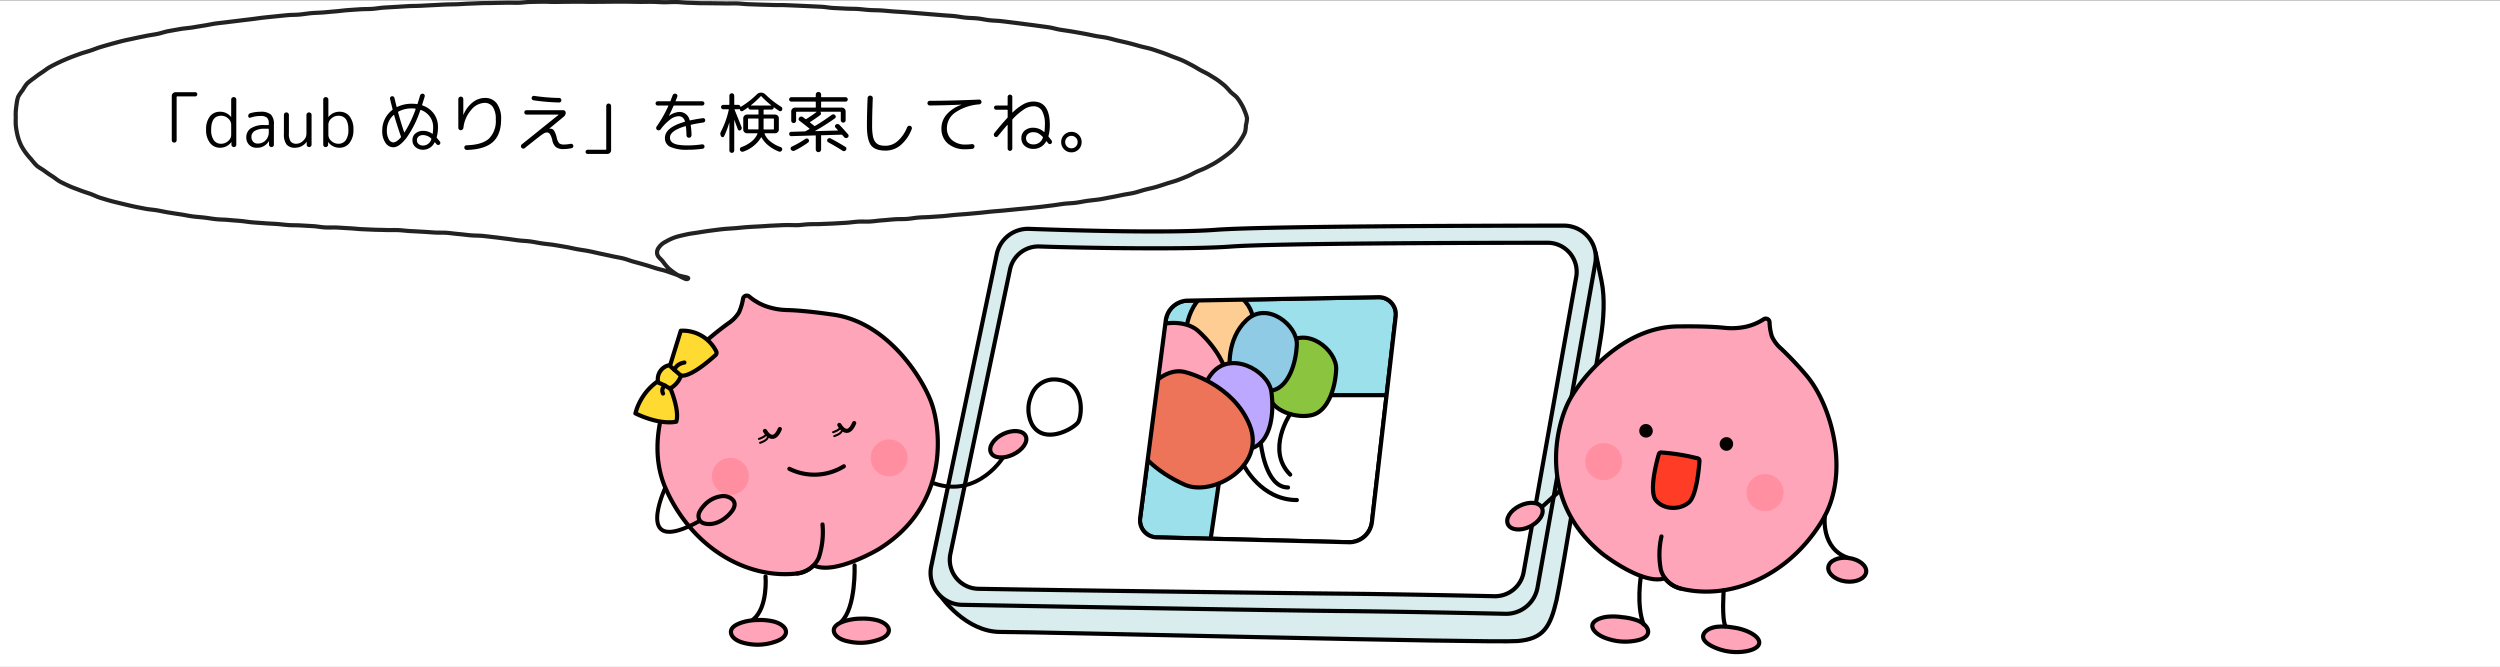
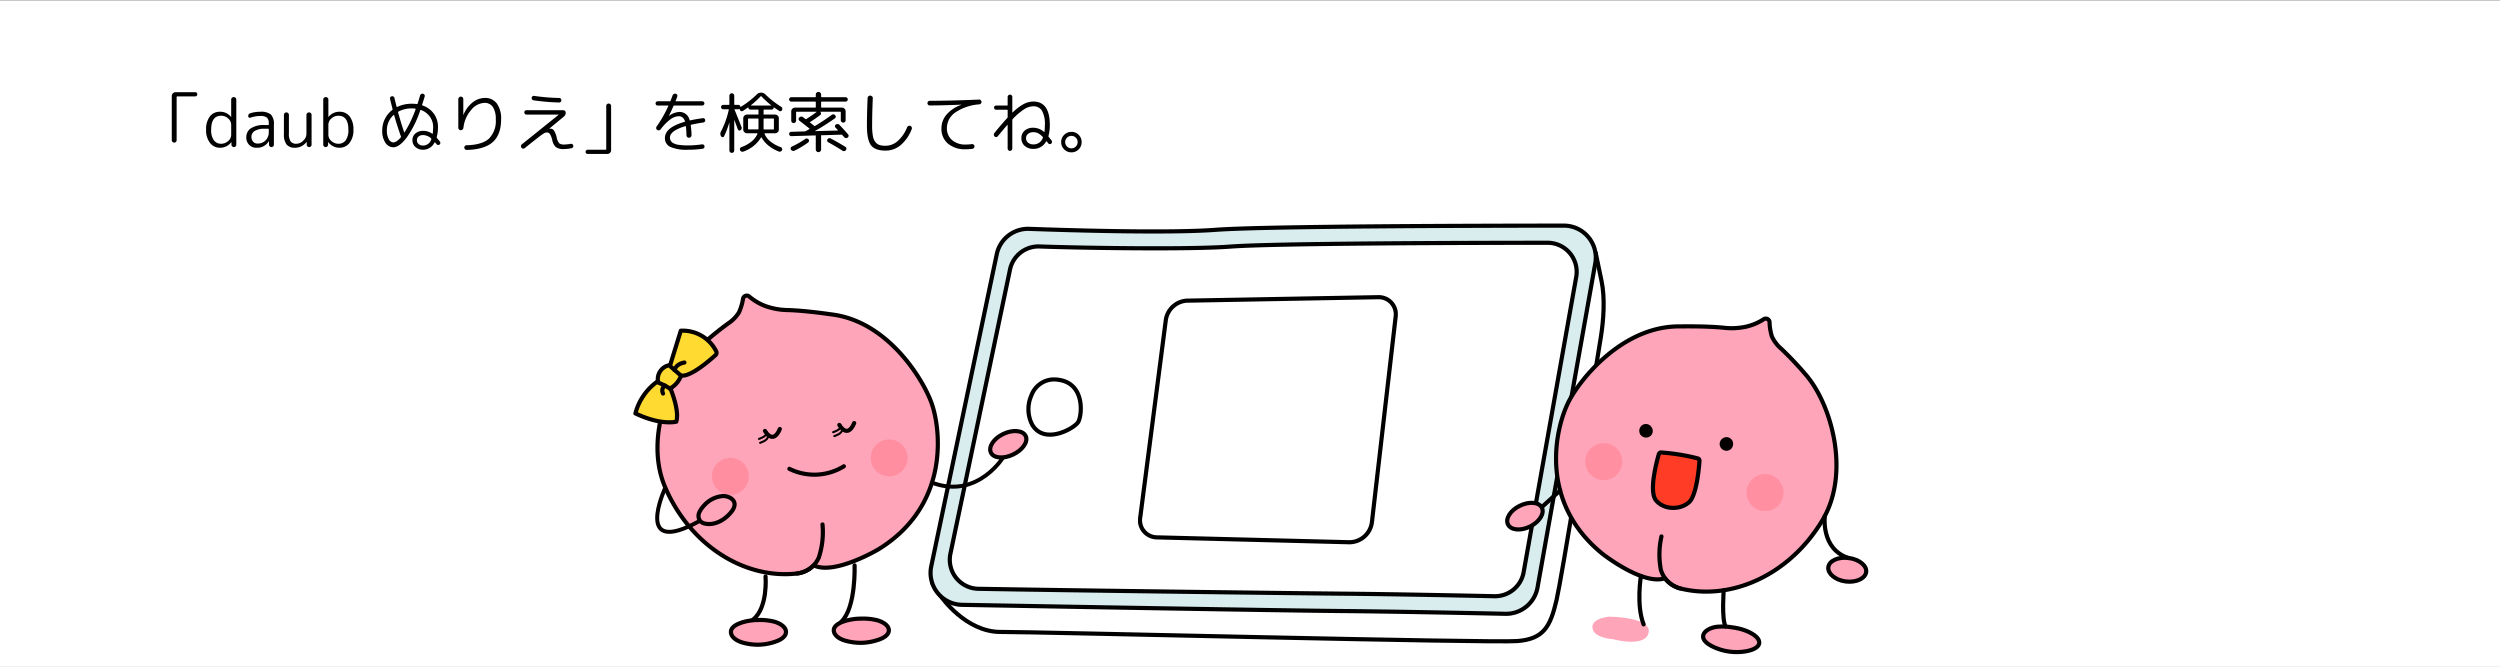
<svg xmlns="http://www.w3.org/2000/svg" width="600" height="160.066" viewBox="0 0 600 160.066">
  <rect x="0" y="0" width="600" height="160.066" fill="#333333" stroke="none" />
  <defs>
    <clipPath id="clip-path">
-       <rect id="長方形_5945" data-name="長方形 5945" width="296.934" height="67.464" fill="none" />
-     </clipPath>
+       </clipPath>
    <clipPath id="clip-path-2">
      <rect id="長方形_51586" data-name="長方形 51586" width="296.391" height="103.349" fill="none" />
    </clipPath>
    <clipPath id="clip-path-3">
      <rect id="長方形_51584" data-name="長方形 51584" width="151.455" height="85.83" transform="translate(75.444 4.113)" fill="none" />
    </clipPath>
    <clipPath id="clip-path-4">
      <rect id="長方形_51585" data-name="長方形 51585" width="13.562" height="14.242" transform="translate(94.327 36.925)" fill="none" />
    </clipPath>
    <clipPath id="clip-path-5">
      <rect id="長方形_51587" data-name="長方形 51587" width="94.823" height="84.784" transform="translate(0.004 16.795)" fill="none" />
    </clipPath>
    <clipPath id="clip-path-6">
-       <path id="パス_285829" data-name="パス 285829" d="M178.743,17.673l-45.939.835a5.441,5.441,0,0,0-5.019,4.731l-6.116,47.187a4.1,4.1,0,0,0,3.837,4.888l46.372,1.176a5.483,5.483,0,0,0,5.388-4.859l5.682-49.2a4.106,4.106,0,0,0-4.119-4.76h-.086" fill="none" />
-     </clipPath>
+       </clipPath>
    <clipPath id="clip-path-7">
      <rect id="長方形_51588" data-name="長方形 51588" width="62.355" height="59.82" transform="translate(121.126 17.172)" fill="none" />
    </clipPath>
  </defs>
  <g id="グループ_163427" data-name="グループ 163427" transform="translate(-400 -1358.934)">
    <rect id="長方形_54776" data-name="長方形 54776" width="600" height="160" transform="translate(400 1359)" fill="#fff" />
    <g id="グループ_163426" data-name="グループ 163426">
      <path id="パス_293563" data-name="パス 293563" d="M-108.84-1.24a.555.555,0,0,1-.408.168.582.582,0,0,1-.416-.168.543.543,0,0,1-.176-.408V-12.272a.85.85,0,0,1,.272-.632.889.889,0,0,1,.64-.264h4.72a.479.479,0,0,1,.352.144.479.479,0,0,1,.144.352.506.506,0,0,1-.144.36.466.466,0,0,1-.352.152h-4.32q-.144,0-.144.128V-1.648A.555.555,0,0,1-108.84-1.24Zm10.856-6.28q-2.4,0-2.4,3.36a4.174,4.174,0,0,0,.632,2.512A2.079,2.079,0,0,0-97.984-.8a2.451,2.451,0,0,0,1.664-.648,1.932,1.932,0,0,0,.736-1.48V-5.392a1.949,1.949,0,0,0-.728-1.472A2.425,2.425,0,0,0-97.984-7.52ZM-98.24.16A2.971,2.971,0,0,1-100.664-1a4.892,4.892,0,0,1-.936-3.16,4.988,4.988,0,0,1,.9-3.192A2.98,2.98,0,0,1-98.24-8.48a3.273,3.273,0,0,1,2.608,1.232.046.046,0,0,0,.032.016.014.014,0,0,0,.016-.016v-4.144a.575.575,0,0,1,.184-.432A.614.614,0,0,1-94.96-12a.587.587,0,0,1,.432.176.587.587,0,0,1,.176.432V-.576a.555.555,0,0,1-.168.408A.556.556,0,0,1-94.928,0a.582.582,0,0,1-.416-.168.543.543,0,0,1-.176-.408v-.592a.014.014,0,0,0-.016-.016.046.046,0,0,0-.032.016A3.3,3.3,0,0,1-98.24.16ZM-87.52-4.4a4.518,4.518,0,0,0-2.392.512,1.614,1.614,0,0,0-.808,1.44,1.638,1.638,0,0,0,.408,1.16,1.4,1.4,0,0,0,1.08.44,2.578,2.578,0,0,0,1.912-.768,2.763,2.763,0,0,0,.76-2.032v-.608A.127.127,0,0,0-86.7-4.4ZM-89.488.16a2.4,2.4,0,0,1-1.776-.688,2.466,2.466,0,0,1-.688-1.824A2.538,2.538,0,0,1-90.9-4.48a5.638,5.638,0,0,1,3.376-.8h.816q.144,0,.144-.128v-.3a1.749,1.749,0,0,0-.448-1.368,2.436,2.436,0,0,0-1.584-.392,7.743,7.743,0,0,0-2.384.416.375.375,0,0,1-.352-.048.367.367,0,0,1-.16-.32.685.685,0,0,1,.528-.72,8.638,8.638,0,0,1,2.368-.336,3.727,3.727,0,0,1,2.552.672,3.26,3.26,0,0,1,.712,2.416V-.576a.556.556,0,0,1-.168.408A.555.555,0,0,1-85.9,0a.582.582,0,0,1-.416-.168A.543.543,0,0,1-86.5-.576l-.016-.832a.014.014,0,0,0-.016-.016.028.028,0,0,0-.032.032A3.185,3.185,0,0,1-89.488.16Zm9.248,0a2.524,2.524,0,0,1-2.04-.768,3.95,3.95,0,0,1-.648-2.544v-4.56a.6.6,0,0,1,.168-.432.561.561,0,0,1,.424-.176.587.587,0,0,1,.432.176.587.587,0,0,1,.176.432v4.4A3.281,3.281,0,0,0-81.3-1.336,1.664,1.664,0,0,0-79.92-.8a2.326,2.326,0,0,0,1.632-.744,2.232,2.232,0,0,0,.768-1.624V-7.712a.575.575,0,0,1,.184-.432.614.614,0,0,1,.44-.176.587.587,0,0,1,.432.176.587.587,0,0,1,.176.432V-.576a.555.555,0,0,1-.168.408A.555.555,0,0,1-76.864,0a.582.582,0,0,1-.416-.168.543.543,0,0,1-.176-.408v-.656a.014.014,0,0,0-.016-.016.046.046,0,0,0-.032.016A3.366,3.366,0,0,1-80.24.16Zm7.984-5.552v2.464a1.932,1.932,0,0,0,.736,1.48A2.451,2.451,0,0,0-69.856-.8a2.079,2.079,0,0,0,1.768-.848,4.174,4.174,0,0,0,.632-2.512q0-3.36-2.4-3.36a2.425,2.425,0,0,0-1.672.656A1.949,1.949,0,0,0-72.256-5.392ZM-72.5-.168A.582.582,0,0,1-72.912,0a.555.555,0,0,1-.408-.168.555.555,0,0,1-.168-.408V-11.392a.587.587,0,0,1,.176-.432A.587.587,0,0,1-72.88-12a.614.614,0,0,1,.44.176.575.575,0,0,1,.184.432v4.144a.014.014,0,0,0,.016.016.046.046,0,0,0,.032-.016A3.273,3.273,0,0,1-69.6-8.48a2.98,2.98,0,0,1,2.456,1.128,4.988,4.988,0,0,1,.9,3.192A4.892,4.892,0,0,1-67.176-1,2.971,2.971,0,0,1-69.6.16a3.3,3.3,0,0,1-2.672-1.328.046.046,0,0,0-.032-.016.014.014,0,0,0-.016.016v.592A.543.543,0,0,1-72.5-.168Zm15.9-7.528a4.873,4.873,0,0,0-1.616,3.744,3.971,3.971,0,0,0,.464,2.064,1.3,1.3,0,0,0,1.072.768q.768,0,1.792-1.184a.2.2,0,0,0,.048-.224q-.944-2.72-1.632-5.136Q-56.5-7.792-56.592-7.7ZM-52.24-9.28a6.652,6.652,0,0,0-3.184.752.16.16,0,0,0-.1.208q.672,2.432,1.456,4.768.032.1.112-.016a27.517,27.517,0,0,0,2.64-5.52q.048-.112-.112-.144A6.844,6.844,0,0,0-52.24-9.28Zm4.688,7.392a.163.163,0,0,0-.064-.208,2.893,2.893,0,0,0-1.9-.784,1.613,1.613,0,0,0-1.088.344,1.117,1.117,0,0,0-.4.888,1.172,1.172,0,0,0,.408.92,1.573,1.573,0,0,0,1.08.36A2.061,2.061,0,0,0-47.552-1.888ZM-56.672.048a2.276,2.276,0,0,1-1.88-1.064,4.9,4.9,0,0,1-.776-2.936A6.2,6.2,0,0,1-58.7-6.736,6.136,6.136,0,0,1-56.928-8.9a.183.183,0,0,0,.08-.208q-.416-1.632-.608-2.464a.49.49,0,0,1,.072-.392.525.525,0,0,1,.344-.232.519.519,0,0,1,.408.072.519.519,0,0,1,.232.328q.16.7.512,2.08.032.144.16.08A7.823,7.823,0,0,1-52.24-10.4a7.615,7.615,0,0,1,1.216.08q.144.032.176-.1.24-.688.592-1.936a.688.688,0,0,1,.272-.368.553.553,0,0,1,.432-.08.546.546,0,0,1,.352.24.479.479,0,0,1,.064.416q-.256.88-.624,2-.032.1.1.16a5.524,5.524,0,0,1,2.72,1.976A5.319,5.319,0,0,1-45.952-4.8a8.9,8.9,0,0,1-.3,2.4.244.244,0,0,0,.064.24q.032.032.7.832a.491.491,0,0,1,.1.376.491.491,0,0,1-.184.344.5.5,0,0,1-.384.1A.5.5,0,0,1-46.3-.688q-.224-.288-.336-.416-.08-.08-.144.016A3.062,3.062,0,0,1-49.52.64,2.673,2.673,0,0,1-51.352,0a2.094,2.094,0,0,1-.728-1.648,2.043,2.043,0,0,1,.712-1.624,2.8,2.8,0,0,1,1.9-.616,3.524,3.524,0,0,1,2.128.688q.1.064.128-.064a10.96,10.96,0,0,0,.1-1.536A4.18,4.18,0,0,0-47.9-7.3,4.509,4.509,0,0,0-50.032-8.9q-.112-.048-.176.08A24.508,24.508,0,0,1-53.52-2.2Q-55.264.048-56.672.048Zm16.616-4.272a.6.6,0,0,1-.424.176.569.569,0,0,1-.416-.176.569.569,0,0,1-.176-.416V-11.5a.587.587,0,0,1,.176-.432.587.587,0,0,1,.432-.176.561.561,0,0,1,.424.176.6.6,0,0,1,.168.432v3.728a.014.014,0,0,0,.016.016q.032,0,.032-.016A7.212,7.212,0,0,1-37.64-10.72a4.737,4.737,0,0,1,2.952-1.072,3.4,3.4,0,0,1,2.864,1.336A6.108,6.108,0,0,1-30.8-6.672q0,3.68-1.992,5.464T-39.04.688a.57.57,0,0,1-.408-.16.586.586,0,0,1-.184-.4.5.5,0,0,1,.144-.392A.512.512,0,0,1-39.1-.432q3.712-.1,5.368-1.584A5.96,5.96,0,0,0-32.08-6.672a5.127,5.127,0,0,0-.7-2.944,2.318,2.318,0,0,0-2.024-.992A4.315,4.315,0,0,0-38-8.888,7.706,7.706,0,0,0-39.84-4.64.689.689,0,0,1-40.056-4.224Zm14.92,4.48a.508.508,0,0,1-.408.112A.569.569,0,0,1-25.92.16a.6.6,0,0,1-.12-.432.526.526,0,0,1,.216-.384l8.816-7.088v-.032q0-.016-.032-.016H-24.7a.511.511,0,0,1-.376-.152.511.511,0,0,1-.152-.376A.511.511,0,0,1-25.08-8.7a.511.511,0,0,1,.376-.152h8.816a.569.569,0,0,1,.416.176.569.569,0,0,1,.176.416,1.2,1.2,0,0,1-.464.96l-3.488,2.88-.016.032h.032a1.348,1.348,0,0,1,.24-.032,1.041,1.041,0,0,1,.872.432,5.413,5.413,0,0,1,.664,1.712A3,3,0,0,0-16.84-.9a1.876,1.876,0,0,0,1.208.288A9.206,9.206,0,0,0-14.1-.784a.548.548,0,0,1,.4.088.527.527,0,0,1,.224.328.512.512,0,0,1-.072.4.518.518,0,0,1-.344.24A10.967,10.967,0,0,1-15.744.48,3.12,3.12,0,0,1-17.616.032a2.913,2.913,0,0,1-.9-1.664,4.628,4.628,0,0,0-.56-1.48.864.864,0,0,0-.72-.392,1.4,1.4,0,0,0-.656.168,12.432,12.432,0,0,0-1.3.912Q-22.72-1.68-25.136.256Zm2.256-12.544a46.581,46.581,0,0,0,6,.5.524.524,0,0,1,.384.16.524.524,0,0,1,.16.384.538.538,0,0,1-.152.384.5.5,0,0,1-.376.16,49.545,49.545,0,0,1-6.16-.528.523.523,0,0,1-.344-.208.511.511,0,0,1-.1-.4.505.505,0,0,1,.208-.352A.5.5,0,0,1-22.88-12.288ZM-10.032,1.648a.479.479,0,0,1-.352-.144.479.479,0,0,1-.144-.352.506.506,0,0,1,.144-.36A.466.466,0,0,1-10.032.64h4.32A.127.127,0,0,0-5.568.5V-9.872A.555.555,0,0,1-5.4-10.28a.555.555,0,0,1,.408-.168.582.582,0,0,1,.416.168.543.543,0,0,1,.176.408V.752a.85.85,0,0,1-.272.632.889.889,0,0,1-.64.264ZM6.768-9.968a.466.466,0,0,1-.352-.152.506.506,0,0,1-.144-.36.506.506,0,0,1,.144-.36.466.466,0,0,1,.352-.152H9.68a.187.187,0,0,0,.192-.128q.32-.832.48-1.264a.616.616,0,0,1,.3-.36.615.615,0,0,1,.464-.056.54.54,0,0,1,.336.264.492.492,0,0,1,.032.424q-.128.352-.384.992-.064.128.08.128h6.3a.492.492,0,0,1,.36.152.492.492,0,0,1,.152.36.492.492,0,0,1-.152.36.492.492,0,0,1-.36.152h-6.72a.208.208,0,0,0-.192.112Q9.968-8.48,9.472-7.52v.032H9.5a4.513,4.513,0,0,1,2.464-.944,2.454,2.454,0,0,1,2.464,1.92.135.135,0,0,0,.176.1q1.344-.3,3.024-.528a.454.454,0,0,1,.368.1.527.527,0,0,1,.192.352.562.562,0,0,1-.112.384.505.505,0,0,1-.352.208q-1.312.176-2.9.528-.144.032-.112.16A17.47,17.47,0,0,1,14.9-2.864a.614.614,0,0,1-.176.44.575.575,0,0,1-.432.184.587.587,0,0,1-.432-.176.587.587,0,0,1-.176-.432,19.64,19.64,0,0,0-.128-2.064q-.032-.128-.128-.112-3.7,1.1-3.7,2.736a1.563,1.563,0,0,0,.16.736,1.669,1.669,0,0,0,.592.584,3.551,3.551,0,0,0,1.328.424,14.492,14.492,0,0,0,2.24.144,23.93,23.93,0,0,0,3.376-.256.5.5,0,0,1,.384.1.505.505,0,0,1,.208.352.511.511,0,0,1-.1.4.533.533,0,0,1-.36.208,24.988,24.988,0,0,1-3.5.24A9.71,9.71,0,0,1,9.816-.04a2.266,2.266,0,0,1-1.3-2.152q0-2.5,4.688-3.856.16-.032.1-.176a1.788,1.788,0,0,0-.6-.92,1.589,1.589,0,0,0-.936-.264,3.561,3.561,0,0,0-2,.808A11,11,0,0,0,7.488-4.256a.578.578,0,0,1-.376.232.615.615,0,0,1-.44-.088.513.513,0,0,1-.248-.368.58.58,0,0,1,.088-.432A29.819,29.819,0,0,0,9.328-9.856q.064-.112-.08-.112Zm29.9.632a.623.623,0,0,1-.032.44.48.48,0,0,1-.3.272.441.441,0,0,1-.384-.048q-.832-.544-1.216-.832-.112-.08-.112.048a.494.494,0,0,1-.16.328.474.474,0,0,1-.336.136H32.336a.127.127,0,0,0-.144.144v.9a.127.127,0,0,0,.144.144h2.608a.889.889,0,0,1,.64.264.85.85,0,0,1,.272.632v2.7a.85.85,0,0,1-.272.632.889.889,0,0,1-.64.264H32.528a.1.1,0,0,0-.08.04.088.088,0,0,0-.016.088A4.523,4.523,0,0,0,33.816-1.36,8.1,8.1,0,0,0,36.288,0a.558.558,0,0,1,.328.3.492.492,0,0,1,.008.432.62.62,0,0,1-.32.328.527.527,0,0,1-.448.008,9.214,9.214,0,0,1-2.5-1.44A6.625,6.625,0,0,1,31.712-2.3q-.064-.1-.128,0a8.056,8.056,0,0,1-4.272,3.392.571.571,0,0,1-.448-.024.62.62,0,0,1-.32-.328A.572.572,0,0,1,26.56.3a.532.532,0,0,1,.32-.3,8.029,8.029,0,0,0,2.448-1.36A4.7,4.7,0,0,0,30.72-3.184q.064-.128-.08-.128H28.224a.889.889,0,0,1-.64-.264.85.85,0,0,1-.272-.632v-2.7a.85.85,0,0,1,.272-.632.889.889,0,0,1,.64-.264h2.608a.127.127,0,0,0,.144-.144v-.9a.127.127,0,0,0-.144-.144H29.04a.474.474,0,0,1-.336-.136.494.494,0,0,1-.16-.328q0-.032-.04-.048a.085.085,0,0,0-.072,0q-.384.288-1.216.832a.442.442,0,0,1-.384.048.48.48,0,0,1-.3-.272.426.426,0,0,1-.048-.192q0-.032-.04-.048a.062.062,0,0,0-.072.016.725.725,0,0,1-.256.048h-.8q-.144,0-.08.128.752,1.808,1.648,4.1a.616.616,0,0,1-.24.8A.4.4,0,0,1,26.28-4a.432.432,0,0,1-.264-.256Q25.632-5.3,25.2-6.448a.02.02,0,0,0-.032,0,.046.046,0,0,0-.016.032V.8a.582.582,0,0,1-.168.416.543.543,0,0,1-.408.176.569.569,0,0,1-.416-.176A.569.569,0,0,1,23.984.8V-5.808q0-.016-.024-.016t-.024.016a19.512,19.512,0,0,1-1.216,3.2.365.365,0,0,1-.328.224.374.374,0,0,1-.36-.176,1.031,1.031,0,0,1-.08-1.136A21.159,21.159,0,0,0,23.84-8.944q.032-.128-.112-.128H22.512a.519.519,0,0,1-.368-.152.5.5,0,0,1-.16-.376.5.5,0,0,1,.16-.376.519.519,0,0,1,.368-.152H23.84a.127.127,0,0,0,.144-.144V-12.32a.569.569,0,0,1,.176-.416.569.569,0,0,1,.416-.176.543.543,0,0,1,.408.176.582.582,0,0,1,.168.416v2.048a.127.127,0,0,0,.144.144h.816a.541.541,0,0,1,.344.12.478.478,0,0,1,.184.3q.032.112.1.048.032-.032.048-.032a21.12,21.12,0,0,0,3.76-2.928,1.427,1.427,0,0,1,1.04-.448,1.418,1.418,0,0,1,1.04.432A22.3,22.3,0,0,0,36.4-9.68.537.537,0,0,1,36.672-9.336Zm-8.064,5.1h2.224q.144,0,.144-.112V-6.72q0-.128-.144-.128H28.608q-.144,0-.144.128v2.336A.127.127,0,0,0,28.608-4.24Zm5.936-2.608H32.336q-.144,0-.144.128v2.352q0,.128.144.128h2.208q.128,0,.128-.144V-6.72A.113.113,0,0,0,34.544-6.848ZM29.2-9.968h4.768a.054.054,0,0,0,.048-.024q.016-.024-.016-.056a21.667,21.667,0,0,1-2.32-2.128q-.1-.128-.192,0a21.667,21.667,0,0,1-2.32,2.128q-.032.032-.016.056A.054.054,0,0,0,29.2-9.968Zm9.648-.944a.506.506,0,0,1-.368-.16.506.506,0,0,1-.16-.368.506.506,0,0,1,.16-.368.506.506,0,0,1,.368-.16h5.744q.128,0,.128-.144v-.48a.606.606,0,0,1,.192-.456.627.627,0,0,1,.448-.184.627.627,0,0,1,.448.184.606.606,0,0,1,.192.456v.48a.127.127,0,0,0,.144.144h5.728a.506.506,0,0,1,.368.16.506.506,0,0,1,.16.368.506.506,0,0,1-.16.368.506.506,0,0,1-.368.16H46.144a.127.127,0,0,0-.144.144V-9.6q0,.128.144.128h4.848a.85.85,0,0,1,.632.272.889.889,0,0,1,.264.64v2.112a.555.555,0,0,1-.168.408.555.555,0,0,1-.408.168A.582.582,0,0,1,50.9-6.04a.543.543,0,0,1-.176-.408V-8.336q0-.144-.128-.144h-4.72a.051.051,0,0,0-.048.032.032.032,0,0,0,.016.048.487.487,0,0,1,.128.376.448.448,0,0,1-.192.344q-1.088.816-2.384,1.648-.128.064-.032.16.672.512.976.768a.166.166,0,0,0,.224.016Q46.512-6.24,48.512-7.7a.6.6,0,0,1,.864.064.45.45,0,0,1,.136.384.479.479,0,0,1-.2.352,52.174,52.174,0,0,1-4.736,3.008.054.054,0,0,0-.016.04q0,.024.032.024l5.376-.144A.069.069,0,0,0,50.024-4q.024-.032.008-.048-.064-.064-.184-.2t-.216-.24q-.1-.1-.176-.184a.46.46,0,0,1-.128-.392.485.485,0,0,1,.224-.344.668.668,0,0,1,.9.128q.992,1.04,2.016,2.224a.482.482,0,0,1,.128.408.5.5,0,0,1-.224.36.607.607,0,0,1-.864-.128l-.416-.464a.307.307,0,0,0-.224-.1l-4.784.144q-.128,0-.1.128A.485.485,0,0,1,46-2.56V.576a.614.614,0,0,1-.192.448.619.619,0,0,1-.9,0A.614.614,0,0,1,44.72.576V-2.656q.032-.144-.1-.144l-5.76.176a.441.441,0,0,1-.36-.136.571.571,0,0,1-.168-.376.461.461,0,0,1,.136-.376.492.492,0,0,1,.36-.152l3.264-.1a.734.734,0,0,0,.224-.064q.576-.32.848-.48.112-.064.016-.16Q41.552-5.76,40.8-6.32a.478.478,0,0,1-.2-.384.494.494,0,0,1,.168-.4.667.667,0,0,1,.928-.048q.08.064.256.2t.272.2a.166.166,0,0,0,.224.016Q43.776-7.568,44.88-8.4a.032.032,0,0,0,.016-.048.051.051,0,0,0-.048-.032h-4.7A.127.127,0,0,0,40-8.336v1.984a.569.569,0,0,1-.176.416.569.569,0,0,1-.416.176A.543.543,0,0,1,39-5.936a.582.582,0,0,1-.168-.416V-8.56A.889.889,0,0,1,39.1-9.2a.85.85,0,0,1,.632-.272h4.848q.144,0,.144-.128v-1.168a.127.127,0,0,0-.144-.144Zm3.36,8.96a.579.579,0,0,1,.416-.1.563.563,0,0,1,.368.208.473.473,0,0,1,.1.4.534.534,0,0,1-.216.352A21.053,21.053,0,0,1,39.648.848a.6.6,0,0,1-.48.056.7.7,0,0,1-.4-.28A.5.5,0,0,1,38.7.208a.458.458,0,0,1,.264-.32A23.029,23.029,0,0,0,42.208-1.952Zm9.616,1.9a.444.444,0,0,1,.24.352.569.569,0,0,1-.112.432.578.578,0,0,1-.376.232.615.615,0,0,1-.44-.088q-1.408-.928-3.424-2.032a.514.514,0,0,1-.248-.32.462.462,0,0,1,.056-.384.653.653,0,0,1,.336-.264.5.5,0,0,1,.416.04Q50.064-1.152,51.824-.048Zm9.648.9q-2.528,0-3.5-1.288t-.976-4.68q0-2.736.16-6.624a.649.649,0,0,1,.2-.448.56.56,0,0,1,.44-.16.679.679,0,0,1,.44.192.526.526,0,0,1,.168.432q-.16,3.84-.16,6.608a13.365,13.365,0,0,0,.184,2.456A3.237,3.237,0,0,0,59.032-1.2a2.138,2.138,0,0,0,.984.7,4.768,4.768,0,0,0,1.456.184,4.412,4.412,0,0,0,2.9-1.128A8.714,8.714,0,0,0,66.64-4.736a.62.62,0,0,1,.32-.328.571.571,0,0,1,.448-.024.554.554,0,0,1,.328.32.564.564,0,0,1,.008.464,9.451,9.451,0,0,1-2.656,3.84A5.593,5.593,0,0,1,61.472.848ZM72.064-9.984a.512.512,0,0,1-.384-.168.551.551,0,0,1-.16-.392.537.537,0,0,1,.168-.392.537.537,0,0,1,.392-.168q5.552-.016,11.84-.3a.485.485,0,0,1,.392.152.6.6,0,0,1,.184.392.517.517,0,0,1-.144.408.655.655,0,0,1-.4.2,11.607,11.607,0,0,0-5.76,1.96,4.536,4.536,0,0,0-2,3.7A3.661,3.661,0,0,0,77.424-1.68a4.845,4.845,0,0,0,3.3,1.072,11.267,11.267,0,0,0,1.424-.1.613.613,0,0,1,.44.1.471.471,0,0,1,.216.376.552.552,0,0,1-.12.432.581.581,0,0,1-.392.224,13.551,13.551,0,0,1-1.616.1A6.248,6.248,0,0,1,76.448-.824,4.579,4.579,0,0,1,74.88-4.48a5.047,5.047,0,0,1,1.232-3.328,8.175,8.175,0,0,1,3.5-2.32q.016,0,.016-.032,0-.016-.032-.016Q75.744-10.016,72.064-9.984Zm27.152,7.76a.2.2,0,0,0-.032-.224,4.452,4.452,0,0,0-1.152-.9,2.543,2.543,0,0,0-1.088-.224,1.935,1.935,0,0,0-1.28.4,1.29,1.29,0,0,0-.48,1.04,1.344,1.344,0,0,0,.488,1.072,1.893,1.893,0,0,0,1.272.416A2.305,2.305,0,0,0,99.216-2.224Zm-10.8-.384a.532.532,0,0,1-.368.2.494.494,0,0,1-.4-.136.573.573,0,0,1-.192-.4.573.573,0,0,1,.128-.416q1.472-1.856,3.088-3.616a.326.326,0,0,0,.1-.24v-1.6a.127.127,0,0,0-.144-.144H88.016a.492.492,0,0,1-.36-.152.492.492,0,0,1-.152-.36.466.466,0,0,1,.152-.352.506.506,0,0,1,.36-.144h2.608a.127.127,0,0,0,.144-.144v-1.92a.537.537,0,0,1,.168-.392.537.537,0,0,1,.392-.168.537.537,0,0,1,.392.168.537.537,0,0,1,.168.392v3.68q0,.032.04.048t.056-.016a11.8,11.8,0,0,1,2.7-2.04,5.079,5.079,0,0,1,2.256-.568q3.952,0,3.952,5.648a9.687,9.687,0,0,1-.32,2.592.266.266,0,0,0,.048.24q.528.656.672.832a.6.6,0,0,1,.112.408.535.535,0,0,1-.176.376.462.462,0,0,1-.376.12.473.473,0,0,1-.344-.2q-.064-.08-.184-.224t-.168-.208q-.112-.112-.16,0A3.359,3.359,0,0,1,96.944.432,3.018,3.018,0,0,1,94.872-.28a2.348,2.348,0,0,1-.808-1.848,2.307,2.307,0,0,1,.784-1.824,3.064,3.064,0,0,1,2.1-.688,3.831,3.831,0,0,1,2.528.992q.1.1.128-.048a12.035,12.035,0,0,0,.1-1.584,6.58,6.58,0,0,0-.688-3.432A2.33,2.33,0,0,0,96.9-9.792a4.219,4.219,0,0,0-2.1.672A14.55,14.55,0,0,0,91.968-6.7a.3.3,0,0,0-.08.224V.352a.537.537,0,0,1-.168.392.541.541,0,0,1-.784,0,.537.537,0,0,1-.168-.392V-5.264q0-.032-.04-.04a.076.076,0,0,0-.072.024Q89.7-4.176,88.416-2.608Zm18.72.352a1.436,1.436,0,0,0-1.056-.432,1.463,1.463,0,0,0-1.064.432,1.423,1.423,0,0,0-.44,1.056,1.449,1.449,0,0,0,.44,1.064A1.449,1.449,0,0,0,106.08.3a1.423,1.423,0,0,0,1.056-.44,1.463,1.463,0,0,0,.432-1.064A1.436,1.436,0,0,0,107.136-2.256Zm.68,2.8a2.349,2.349,0,0,1-1.736.72,2.375,2.375,0,0,1-1.744-.72,2.375,2.375,0,0,1-.72-1.744,2.349,2.349,0,0,1,.72-1.736,2.389,2.389,0,0,1,1.744-.712,2.362,2.362,0,0,1,1.736.712,2.362,2.362,0,0,1,.712,1.736A2.389,2.389,0,0,1,107.816.544Z" transform="translate(551.066 1394.233)" />
      <g id="グループ_161139" data-name="グループ 161139" transform="translate(403.066 1358.934)">
        <g id="グループ_161136" data-name="グループ 161136" transform="translate(0 0)" clip-path="url(#clip-path)">
          <path id="パス_240790" data-name="パス 240790" d="M161.571,67.156c1.127-.538-.774-.483-2.375-1.1-.673-.259-1.522-.544-2.5-.88-.753-.259-1.7-.434-2.639-.728-.794-.249-1.63-.533-2.561-.8-.823-.237-1.7-.482-2.626-.731-.845-.224-1.648-.567-2.583-.8-.86-.212-1.816-.348-2.755-.562-.875-.2-1.792-.386-2.735-.587-.886-.188-1.784-.409-2.731-.6-.9-.177-1.855-.292-2.806-.466-.906-.166-1.806-.388-2.762-.55-.911-.156-1.841-.32-2.8-.471-.918-.145-1.888-.22-2.849-.36-.924-.136-1.839-.34-2.8-.471-.931-.126-1.918-.145-2.886-.267-.935-.116-1.871-.276-2.842-.387-.94-.107-1.884-.252-2.857-.355-.943-.1-1.892-.231-2.866-.325-.946-.091-1.938-.062-2.913-.147-.949-.082-1.9-.221-2.874-.3-.952-.075-1.9-.232-2.88-.3-.954-.067-1.947-.008-2.929-.069-.956-.06-1.92-.136-2.9-.19-.958-.053-1.929-.11-2.913-.156-.963-.046-1.922-.193-2.907-.232s-1.958.018-2.929-.023-1.954-.031-2.925-.073-1.947-.087-2.918-.131-1.936-.168-2.906-.214-1.943-.124-2.913-.172-1.965.023-2.934-.029-1.922-.255-2.889-.31-1.946-.107-2.911-.166-1.961-.026-2.927-.089-1.929-.2-2.892-.265-1.949-.1-2.91-.177-1.943-.132-2.9-.211-1.911-.251-2.868-.338-1.94-.145-2.893-.238c-.968-.1-1.964-.077-2.914-.179-.965-.1-1.9-.272-2.852-.384-.963-.114-1.94-.171-2.884-.294-.96-.125-1.875-.342-2.813-.476-.956-.137-1.893-.293-2.826-.441-.95-.15-1.86-.36-2.784-.521-.945-.166-1.939-.216-2.855-.394-.936-.182-1.871-.351-2.776-.546-.924-.2-1.83-.419-2.719-.634-.911-.22-1.824-.43-2.7-.667-.893-.243-1.762-.51-2.614-.771-.873-.268-1.6-.673-2.424-.96-.846-.295-1.711-.554-2.507-.871-.813-.323-1.673-.6-2.431-.948-.773-.355-1.547-.707-2.259-1.087s-1.244-.887-1.9-1.3-1.291-.845-1.886-1.292-1.374-.824-1.9-1.3A17.833,17.833,0,0,1,4.2,38.293a17.526,17.526,0,0,1-1.283-1.531,15.4,15.4,0,0,1-1.022-1.6,13.942,13.942,0,0,1-.69-1.66,14.073,14.073,0,0,1-.422-1.685,14.6,14.6,0,0,1-.253-1.7,16.168,16.168,0,0,1-.008-1.7c0-.556-.043-1.122.012-1.7.053-.555.1-1.123.206-1.7a7.683,7.683,0,0,1,.361-1.7,10.474,10.474,0,0,1,1.082-1.592,10.956,10.956,0,0,1,1.08-1.6,19.249,19.249,0,0,1,1.762-1.371c.564-.454,1.186-.887,1.846-1.319.639-.417,1.194-.9,1.918-1.295.7-.382,1.442-.759,2.215-1.123.747-.352,1.536-.692,2.349-1.026.781-.322,1.622-.616,2.461-.923.812-.3,1.709-.528,2.572-.811.837-.274,1.627-.617,2.508-.879.856-.255,1.73-.512,2.626-.755.873-.237,1.755-.483,2.662-.71.886-.22,1.821-.393,2.74-.6.9-.206,1.828-.379,2.755-.575.907-.193,1.868-.311,2.8-.495.917-.18,1.762-.505,2.7-.677s1.86-.335,2.8-.5S41.9,6.849,42.842,6.7s1.866-.318,2.814-.461,1.853-.359,2.8-.493,1.913-.219,2.867-.345,1.909-.232,2.866-.352S56.1,4.811,57.061,4.7s1.9-.266,2.86-.372,1.922-.2,2.885-.3,1.925-.194,2.889-.289,1.961-.059,2.927-.149,1.909-.258,2.873-.342,1.953-.091,2.918-.171,1.929-.185,2.9-.26,1.924-.221,2.889-.29,1.943-.136,2.91-.2,1.964-.035,2.931-.1,1.924-.251,2.891-.31,1.952-.117,2.917-.171c.981-.055,1.952-.129,2.918-.179.982-.051,1.967-.039,2.932-.086.983-.048,1.957-.107,2.922-.15.986-.044,1.958-.107,2.922-.147.988-.041,1.97-.035,2.931-.071.99-.038,1.963-.116,2.923-.15.992-.035,1.967-.082,2.924-.112.994-.031,1.974-.018,2.928-.044,1-.027,1.976-.036,2.928-.059,1-.025,1.986.032,2.934.011,1.01-.022,1.976-.184,2.916-.2,1.019-.019,2-.041,2.928-.055,1.036-.015,2.019.07,2.935.06,1.061-.012,2.037-.036,2.924-.042,1.126-.008,2.105-.009,2.924-.011,1.886-.006,1.46.036,2.918.035s1.026-.027,2.909-.027c.814,0,1.788-.022,2.909-.019.881,0,1.853-.006,2.91,0,.907.006,1.877.04,2.9.049.925.009,1.9-.027,2.913-.015.932.011,1.9.087,2.9.1.939.014,1.913-.068,2.911-.051.943.016,1.906.154,2.9.174.947.019,1.914.074,2.9.1.95.021,1.922,0,2.909.02.952.023,1.924.013,2.907.04.954.026,1.931-.027,2.913,0,.956.029,1.916.161,2.9.192.957.032,1.925.07,2.9.1.958.033,1.928.048,2.9.085.96.036,1.936-.008,2.911.032s1.929.078,2.9.12,1.929.086,2.9.131,1.929.091,2.9.138,1.907.243,2.878.295,1.929.093,2.9.148,1.943.027,2.911.086,1.91.193,2.875.254,1.941.043,2.9.107,1.918.171,2.882.24,1.931.112,2.895.183,1.924.152,2.886.228,1.924.157,2.885.238,1.928.15,2.888.234,1.936.126,2.893.216,1.891.291,2.848.385,1.949.091,2.9.192,1.878.323,2.83.429,1.946.115,2.9.226,1.909.23,2.855.347,1.9.244,2.846.369,1.9.24,2.844.372,1.9.251,2.835.39,1.821.429,2.751.578c.945.151,1.892.276,2.816.433q1.413.241,2.788.493c.936.171,1.844.373,2.755.553.931.183,1.907.271,2.809.462.924.2,1.788.465,2.679.67.916.211,1.821.412,2.7.632.9.228,1.77.484,2.633.722.893.246,1.839.411,2.686.668.877.268,1.7.571,2.524.849.855.291,1.643.624,2.435.929.827.318,1.663.608,2.42.942.789.349,1.493.74,2.2,1.106.745.387,1.4.8,2.076,1.186.718.407,1.515.744,2.157,1.147.681.428,1.386.825,1.985,1.248.639.451,1.2.917,1.747,1.362a20.39,20.39,0,0,1,1.4,1.5c.517.5,1.188.933,1.593,1.426a12.416,12.416,0,0,1,1.047,1.587,9.557,9.557,0,0,1,.774,1.635,8.086,8.086,0,0,1,.547,1.672,6.866,6.866,0,0,1-.267,1.7,7.021,7.021,0,0,1-.224,1.69,9.2,9.2,0,0,1-.882,1.616,11.243,11.243,0,0,1-1.085,1.576,16.283,16.283,0,0,1-1.454,1.475c-.532.465-1.143.912-1.762,1.355-.6.433-1.244.865-1.922,1.277s-1.41.77-2.137,1.152-1.564.661-2.331,1.013-1.432.762-2.231,1.088-1.582.654-2.407.954-1.723.52-2.571.8-1.681.563-2.549.816-1.8.432-2.677.662-1.719.537-2.614.744c-.91.21-1.871.325-2.778.51-.925.188-1.827.391-2.742.552-.942.166-1.848.373-2.772.508s-1.893.221-2.87.353c-.929.127-1.849.339-2.821.464-.938.119-1.931.133-2.9.251-.943.113-1.881.286-2.852.4-.949.108-1.9.246-2.87.352-.952.1-1.917.2-2.888.3-.956.1-1.927.175-2.9.273s-1.922.193-2.889.287-1.936.156-2.9.246-1.922.219-2.889.306-1.935.18-2.9.264-1.947.142-2.913.223-1.931.215-2.9.294-1.953.126-2.916.2c-.979.077-1.968.071-2.929.145-.983.074-1.929.266-2.889.337-.986.073-1.986.019-2.945.088-.99.07-1.956.181-2.911.246-.994.068-1.952.222-2.9.284-1,.065-2-.022-2.943.037-1.008.063-1.967.214-2.9.27q-1.527.091-2.917.17c-1.037.057-2.018.08-2.925.125-1.078.053-2.067.019-2.936.054-1.188.048-2.158.215-2.906.228-.837.014-1.85-.054-2.988-.023-.917.025-1.916.087-2.977.129-.949.036-1.939.127-2.97.179-.965.049-1.958.1-2.967.167-.978.063-1.957.183-2.952.263s-1.985.123-2.964.223-1.964.235-2.924.36c-.994.128-1.956.278-2.891.433-.994.165-1.989.267-2.884.466-.983.218-1.932.426-2.755.689a12.792,12.792,0,0,0-2.334,1.085,4.179,4.179,0,0,0-1.645,1.4,1.892,1.892,0,0,0-.348,1.717c.42.87.537.684,1.327,1.641a13.617,13.617,0,0,0,1.36,1.634,15.118,15.118,0,0,0,1.918,1.438A14.041,14.041,0,0,0,161.571,67.156Z" transform="translate(0.193 -0.096)" fill="none" stroke="#232121" stroke-linecap="round" stroke-linejoin="round" stroke-width="1" />
        </g>
      </g>
      <g id="グループ_162303" data-name="グループ 162303" transform="translate(552 1412.584)">
        <g id="グループ_162290" data-name="グループ 162290">
          <g id="グループ_162289" data-name="グループ 162289" clip-path="url(#clip-path-2)">
-             <path id="パス_285753" data-name="パス 285753" d="M71.729,86.231l2.126,3.291s5.893,8.529,14.285,8.493,117.836,2.7,124.064,2.188,7.861-3.359,9.366-9.833c1.21-5.205,8-46.878,10.619-63.006.681-4.2,1.047-9.383.185-13.547l-1.414-6.8Z" fill="#d9ecee" />
            <path id="パス_285754" data-name="パス 285754" d="M71.729,86.231l2.126,3.291s5.893,8.529,14.285,8.493,117.836,2.7,124.064,2.188,7.861-3.359,9.366-9.833c1.21-5.205,8-46.878,10.619-63.006.681-4.2,1.047-9.383.185-13.547l-1.414-6.8Z" fill="none" stroke="#000" stroke-linecap="round" stroke-linejoin="round" stroke-width="1" />
            <path id="パス_285755" data-name="パス 285755" d="M87.219,7.368,71.5,82.26a7.665,7.665,0,0,0,7.359,9.247c21.864.394,75.938,1.354,90.611,1.486,12.952.116,30.465.468,39.831.669a7.661,7.661,0,0,0,7.707-6.325l13.861-77.82A7.667,7.667,0,0,0,223.322.5C202.267.513,151.33.636,139.7,1.509c-10.893.817-33.586.164-44.716-.233a7.657,7.657,0,0,0-7.767,6.092" fill="#d9ecee" />
            <path id="パス_285756" data-name="パス 285756" d="M87.219,7.368,71.5,82.26a7.665,7.665,0,0,0,7.359,9.247c21.864.394,75.938,1.354,90.611,1.486,12.952.116,30.465.468,39.831.669a7.661,7.661,0,0,0,7.707-6.325l13.861-77.82A7.667,7.667,0,0,0,223.322.5C202.267.513,151.33.636,139.7,1.509c-10.893.817-33.586.164-44.716-.233A7.657,7.657,0,0,0,87.219,7.368Z" fill="none" stroke="#000" stroke-linecap="round" stroke-linejoin="round" stroke-width="1" />
            <g id="グループ_162285" data-name="グループ 162285" style="isolation: isolate">
              <g id="グループ_162284" data-name="グループ 162284">
                <g id="グループ_162283" data-name="グループ 162283" clip-path="url(#clip-path-3)">
                  <path id="パス_285757" data-name="パス 285757" d="M90.4,11.049,76.1,79.242a6.978,6.978,0,0,0,6.7,8.419c19.908.359,74.224,1.051,87.585,1.171,11.794.106,27.739.427,36.268.61a6.975,6.975,0,0,0,7.017-5.76l12.622-70.858a6.983,6.983,0,0,0-6.877-8.211c-19.172.012-65.552.124-76.14.919-9.918.745-35.66.332-45.8-.03A6.971,6.971,0,0,0,90.4,11.049" fill="#fff" />
                  <path id="パス_285758" data-name="パス 285758" d="M90.4,11.049,76.1,79.242a6.978,6.978,0,0,0,6.7,8.419c19.908.359,74.224,1.051,87.585,1.171,11.794.106,27.739.427,36.268.61a6.975,6.975,0,0,0,7.017-5.76l12.622-70.858a6.983,6.983,0,0,0-6.877-8.211c-19.172.012-65.552.124-76.14.919-9.918.745-35.66.332-45.8-.03A6.971,6.971,0,0,0,90.4,11.049Z" fill="none" stroke="#000" stroke-miterlimit="10" stroke-width="1" />
                </g>
              </g>
            </g>
            <g id="グループ_162288" data-name="グループ 162288" style="isolation: isolate">
              <g id="グループ_162287" data-name="グループ 162287">
                <g id="グループ_162286" data-name="グループ 162286" clip-path="url(#clip-path-4)">
                  <path id="パス_285759" data-name="パス 285759" d="M95.721,48.264a8.064,8.064,0,0,1-.207-6.963,5.822,5.822,0,0,1,6.471-3.809c6.663.866,5.676,8.959,4.71,10.253-1.221,1.638-8.114,5.376-10.974.519" fill="#fff" />
                  <path id="パス_285760" data-name="パス 285760" d="M95.721,48.264a8.064,8.064,0,0,1-.207-6.963,5.822,5.822,0,0,1,6.471-3.809c6.663.866,5.676,8.959,4.71,10.253C105.474,49.383,98.581,53.121,95.721,48.264Z" fill="none" stroke="#000" stroke-miterlimit="10" stroke-width="1" />
                </g>
              </g>
            </g>
            <path id="パス_285761" data-name="パス 285761" d="M272.431,23.091l1.248,4.821S292.553,41.778,287.9,66.589c0,0-5.927,19.105-29.72,21.884,0,0-8.489-.242-10.612-3.338,0,0-5.671,1.733-13.3-4.647s-12.529-13.608-12.8-23.18S227.1,34.264,237.182,29.07s17.738-5.434,24.707-3.858l5.354-.506,4.1-1.519Z" fill="#ffa5ba" />
            <path id="パス_285762" data-name="パス 285762" d="M266.664,102.775s4.318-.344,2.717-3.7S258.037,96.4,257.4,97.9s-.286,2.658,1.968,3.875,7.294,1,7.294,1" fill="#ffa5ba" />
            <path id="パス_285763" data-name="パス 285763" d="M235.131,99.763s7.778,2.129,8.541-1.6-9.473-3.819-9.473-3.819-4.4.38-4,2.787,4.932,2.629,4.932,2.629" fill="#ffa5ba" />
            <path id="パス_285764" data-name="パス 285764" d="M293.712,80.857s-4.545-1.163-6.046.234-1.686,2.953,1.5,4.258,6.272-.763,6.272-.763,2.293-1.5-1.726-3.729" fill="#ffa5ba" />
            <path id="パス_285765" data-name="パス 285765" d="M276.01,65.138a4.44,4.44,0,1,1-3.833-4.974,4.44,4.44,0,0,1,3.833,4.974" fill="#ff8fa1" />
            <path id="パス_285766" data-name="パス 285766" d="M237.3,57.715a4.441,4.441,0,1,1-3.834-4.974,4.441,4.441,0,0,1,3.834,4.974" fill="#ff8fa1" />
            <path id="パス_285767" data-name="パス 285767" d="M224.43,42.849c2.823-5.6,13.143-18.378,26.847-18.158v0s6.152-.124,10.531.328a16.445,16.445,0,0,0,5.36-.29,13.206,13.206,0,0,0,4.113-1.758.907.907,0,0,1,1.414.739,12.949,12.949,0,0,0,.557,3.382,8.656,8.656,0,0,0,2.246,2.963,81.116,81.116,0,0,1,5.946,6.28h-.006c6.083,7.056,10.739,23.44,3.992,34.795-7.786,13.106-21.838,19.511-34.151,16.451a6.993,6.993,0,0,1-3.711-2.447v0c-5.238,1.781-14.934-5.833-14.934-5.833C216.973,66.648,221.413,48.834,224.43,42.849Z" fill="none" stroke="#000" stroke-linecap="round" stroke-linejoin="round" stroke-width="1" />
            <path id="パス_285768" data-name="パス 285768" d="M246.752,75.1a19.569,19.569,0,0,0-.142,8.007,6.494,6.494,0,0,0,4.669,4.474" fill="none" stroke="#000" stroke-linecap="round" stroke-linejoin="round" stroke-width="1" />
            <path id="パス_285769" data-name="パス 285769" d="M286.8,82.466c-.2,1.529,1.656,3.11,4.163,3.434s4.72-.728,4.918-2.257-1.682-3.051-4.188-3.376S286.994,80.937,286.8,82.466Z" fill="none" stroke="#000" stroke-linecap="round" stroke-linejoin="round" stroke-width="1" />
            <path id="パス_285770" data-name="パス 285770" d="M256.76,98.961c-.128.988.89,1.922,2.524,2.675a13.183,13.183,0,0,0,7.708,1.032c1.772-.312,3.083-.977,3.211-1.965s-.966-1.974-2.6-2.728a13.216,13.216,0,0,0-3.794-1.044,13.889,13.889,0,0,0-3.964-.126C258.073,97.117,256.888,97.973,256.76,98.961Z" fill="none" stroke="#000" stroke-linecap="round" stroke-linejoin="round" stroke-width="1" />
-             <path id="パス_285771" data-name="パス 285771" d="M230.163,96.414c-.126.971.961,2.1,2.6,2.839a13.921,13.921,0,0,0,3.83,1.013,13.355,13.355,0,0,0,3.937-.151c1.779-.3,2.889-.995,3.015-1.966s-.708-2.066-2.352-2.809a14.21,14.21,0,0,0-3.85-.864,13.855,13.855,0,0,0-3.929-.063C231.639,94.713,230.289,95.443,230.163,96.414Z" fill="none" stroke="#000" stroke-linecap="round" stroke-linejoin="round" stroke-width="1" />
            <path id="パス_285772" data-name="パス 285772" d="M246.7,54.947a49.071,49.071,0,0,1,8.781,1.423.555.555,0,0,1,.392.574c-.121,1.782-.69,8.4-2.55,9.983-2.315,1.97-6.153,1.675-7.894-.5s.162-9.264.692-11.085a.552.552,0,0,1,.579-.4" fill="#ff3c25" />
            <path id="パス_285773" data-name="パス 285773" d="M246.7,54.947a49.071,49.071,0,0,1,8.781,1.423.555.555,0,0,1,.392.574c-.121,1.782-.69,8.4-2.55,9.983-2.315,1.97-6.153,1.675-7.894-.5s.162-9.264.692-11.085A.552.552,0,0,1,246.7,54.947Z" fill="none" stroke="#000" stroke-linecap="round" stroke-linejoin="round" stroke-width="1" />
            <path id="パス_285774" data-name="パス 285774" d="M285.961,70.178s-1.044,7.961,5.725,10.107" fill="none" stroke="#000" stroke-linecap="round" stroke-linejoin="round" stroke-width="1" />
            <line id="線_14616" data-name="線 14616" y1="4.613" x2="5.076" transform="translate(217.358 64.056)" fill="none" stroke="#000" stroke-linecap="round" stroke-linejoin="round" stroke-width="1" />
            <path id="パス_285775" data-name="パス 285775" d="M241.826,84.586s-1.178,6.931.638,11.613" fill="none" stroke="#000" stroke-linecap="round" stroke-linejoin="round" stroke-width="1" />
            <path id="パス_285776" data-name="パス 285776" d="M261.689,88.008s-.522,6.943.443,8.661" fill="none" stroke="#000" stroke-linecap="round" stroke-linejoin="round" stroke-width="1" />
            <path id="パス_285777" data-name="パス 285777" d="M260.742,52.615a1.659,1.659,0,0,0,1.337,1.9,1.577,1.577,0,0,0,1.833-1.316,1.6,1.6,0,0,0-1.237-1.91,1.682,1.682,0,0,0-1.933,1.324" fill="#040000" />
            <path id="パス_285778" data-name="パス 285778" d="M241.7,50.671a1.66,1.66,0,0,0,2.288.411,1.578,1.578,0,0,0,.376-2.226,1.6,1.6,0,0,0-2.222-.486,1.682,1.682,0,0,0-.442,2.3" fill="#040000" />
            <path id="パス_285779" data-name="パス 285779" d="M216,72.332c.694-.587,3.338-2.549,1.7-4.619s-5.359-.126-6.341.879-2.875,4.185-.256,4.662A7.7,7.7,0,0,0,216,72.332" fill="#ffa5ba" />
            <path id="パス_285780" data-name="パス 285780" d="M209.916,72.21c.68,1.384,3,1.633,5.27.519s3.551-3.136,2.871-4.52-3.053-1.581-5.321-.466S209.236,70.826,209.916,72.21Z" fill="none" stroke="#000" stroke-linecap="round" stroke-linejoin="round" stroke-width="1" />
          </g>
        </g>
        <g id="グループ_162292" data-name="グループ 162292">
          <g id="グループ_162291" data-name="グループ 162291" clip-path="url(#clip-path-5)">
            <path id="パス_285781" data-name="パス 285781" d="M27.733,17.731l3.86,2.028,5.23,1.187c7.094-.665,14.632.554,23.939,6.982s13.416,20.513,11.923,29.94S65.422,73.82,57.057,79.151s-13.752,2.89-13.752,2.89c-2.5,2.791-10.923,1.942-10.923,1.942C9.209,78.185,5.8,58.532,5.8,58.532,4.375,33.4,24.817,22.1,24.817,22.1l1.852-4.61Z" fill="#ffa5ba" />
            <path id="パス_285782" data-name="パス 285782" d="M18.865,60.668h0A4.428,4.428,0,1,1,23.293,65.1a4.427,4.427,0,0,1-4.428-4.428" fill="#ff8ea0" />
            <path id="パス_285783" data-name="パス 285783" d="M56.968,56.24h0A4.427,4.427,0,0,1,61.4,51.812h0a4.428,4.428,0,1,1-4.428,4.428" fill="#ff8ea0" />
            <path id="パス_285784" data-name="パス 285784" d="M58.824,78.185s-10.565,6.287-15.517,3.854a6.971,6.971,0,0,1-3.984,1.944C26.757,85.437,13.678,77.3,7.657,63.337c-5.216-12.1,1.488-27.7,8.408-33.9h-.006a81.164,81.164,0,0,1,6.685-5.448,8.637,8.637,0,0,0,2.6-2.643,12.876,12.876,0,0,0,.984-3.273.905.905,0,0,1,1.494-.55,13.161,13.161,0,0,0,3.842,2.265,16.382,16.382,0,0,0,5.263.974c4.389.115,10.457,1.026,10.457,1.026,13.581,1.541,22.149,15.5,24.223,21.4C73.823,49.495,75.931,67.679,58.824,78.185Z" fill="none" stroke="#040000" stroke-linecap="round" stroke-linejoin="round" stroke-width="1" />
            <path id="パス_285785" data-name="パス 285785" d="M39.323,83.983a6.474,6.474,0,0,0,5.191-3.826A19.52,19.52,0,0,0,45.4,72.22" fill="none" stroke="#040000" stroke-linecap="round" stroke-linejoin="round" stroke-width="1" />
            <path id="パス_285786" data-name="パス 285786" d="M72.178,62.368c10.758,3.663,16.833-6.617,16.833-6.617" fill="none" stroke="#040000" stroke-linecap="round" stroke-linejoin="round" stroke-width="0.959" />
            <path id="パス_285787" data-name="パス 285787" d="M90.357,55.9A7.672,7.672,0,0,0,94.1,52.637c1.248-2.344-2.412-2.83-3.8-2.683s-5.216,1.858-4.608,4.417,3.778,1.7,4.666,1.524" fill="#ffa4b9" />
            <path id="パス_285788" data-name="パス 285788" d="M88.782,50.5c-2.274,1.086-3.625,3.088-2.963,4.475s3.044,1.547,5.319.463,3.687-3.056,3.025-4.444S91.056,49.41,88.782,50.5Z" fill="none" stroke="#040000" stroke-linecap="round" stroke-linejoin="round" stroke-width="1" />
            <path id="パス_285789" data-name="パス 285789" d="M50.524,58.262a13.483,13.483,0,0,1-13.067.609" fill="none" stroke="#040000" stroke-linecap="round" stroke-linejoin="round" stroke-width="1" />
            <path id="パス_285790" data-name="パス 285790" d="M35.159,49.315c-1.655,3.943-3.57.453-3.57.453" fill="none" stroke="#040000" stroke-linecap="round" stroke-linejoin="round" stroke-width="1" />
            <path id="パス_285791" data-name="パス 285791" d="M53.009,47.879c-1.655,3.943-3.57.453-3.57.453" fill="none" stroke="#040000" stroke-linecap="round" stroke-linejoin="round" stroke-width="1" />
            <path id="パス_285792" data-name="パス 285792" d="M8.667,34.083C5.641,34.208,5.5,38.115,5.5,38.115,1.968,40.083.646,45.632.646,45.632a18.248,18.248,0,0,0,9.73,1.876c.225-3.131-1.161-7.842-1.161-7.842l2.231-2.884,2.2-.691c2.913-1.109,6.013-4.739,6.013-4.739-1.552-5.986-8.216-5.457-8.216-5.457Z" fill="#ffda31" />
            <path id="パス_285793" data-name="パス 285793" d="M11.633,36.5c2.291.176,6.725-3.682,8.091-4.924a.755.755,0,0,0,.163-.911,8.98,8.98,0,0,0-8.495-4.942L8.869,33.88" fill="none" stroke="#040000" stroke-linecap="round" stroke-linejoin="round" stroke-width="1" />
            <path id="パス_285794" data-name="パス 285794" d="M5.905,37.834a3.422,3.422,0,0,1,2.679-3.826l2.858,2.5a5.586,5.586,0,0,1-2.573,3.045" fill="none" stroke="#040000" stroke-linecap="round" stroke-linejoin="round" stroke-width="1" />
            <path id="パス_285795" data-name="パス 285795" d="M9.045,39.952c-.486-.8-3.424-1.923-3.424-1.923A13.646,13.646,0,0,0,.5,45.565c6.179,2.962,9.8,1.991,9.8,1.991C11.127,45.016,9.049,39.952,9.045,39.952Z" fill="none" stroke="#040000" stroke-linecap="round" stroke-linejoin="round" stroke-width="1" />
            <path id="パス_285796" data-name="パス 285796" d="M9.888,35.156c.411-1.558,2.371-1.8,2.371-1.8" fill="none" stroke="#040000" stroke-linecap="round" stroke-linejoin="round" stroke-width="1" />
            <path id="パス_285797" data-name="パス 285797" d="M7.127,40.795a1.521,1.521,0,0,1,.427-1.907" fill="none" stroke="#040000" stroke-linecap="round" stroke-linejoin="round" stroke-width="1" />
            <path id="パス_285798" data-name="パス 285798" d="M26.451,100.523s4.955.859,7.341-.056,2.883-2.021,2.444-3.58-9.987-3.486-12-.372,2.213,4.008,2.213,4.008" fill="#ffa4b9" />
            <path id="パス_285799" data-name="パス 285799" d="M52.8,100.4s7.93.257,8.638-2.07-3.6-3.269-3.6-3.269-10.136-1.22-9.858,2.563S52.8,100.4,52.8,100.4" fill="#ffa4b9" />
            <path id="パス_285800" data-name="パス 285800" d="M33.931,95.578a13.6,13.6,0,0,0-3.91-.423,13,13,0,0,0-3.864.566c-1.713.537-2.735,1.306-2.735,2.3s.957,1.971,2.669,2.507a13.508,13.508,0,0,0,3.93.551,13.081,13.081,0,0,0,3.892-.673c1.712-.536,2.725-1.391,2.725-2.385S35.643,96.115,33.931,95.578Z" fill="none" stroke="#040000" stroke-linecap="round" stroke-linejoin="round" stroke-width="1" />
            <path id="パス_285801" data-name="パス 285801" d="M58.6,95.232a13.841,13.841,0,0,0-3.894-.408,13.242,13.242,0,0,0-3.85.551c-1.721.52-2.747,1.278-2.747,2.254s.964,1.939,2.685,2.463a13.811,13.811,0,0,0,3.914.535,13.309,13.309,0,0,0,3.877-.658c1.721-.524,2.74-1.364,2.74-2.34S60.324,95.756,58.6,95.232Z" fill="none" stroke="#040000" stroke-linecap="round" stroke-linejoin="round" stroke-width="1" />
            <path id="パス_285802" data-name="パス 285802" d="M28.723,95.079C32.361,92.16,31.73,84.7,31.73,84.7" fill="none" stroke="#040000" stroke-linecap="round" stroke-linejoin="round" stroke-width="1" />
            <path id="パス_285803" data-name="パス 285803" d="M49.874,95.614c3.617-3.4,3.228-13.573,3.228-13.573" fill="none" stroke="#040000" stroke-linecap="round" stroke-linejoin="round" stroke-width="1" />
            <path id="パス_285804" data-name="パス 285804" d="M32.286,51.05c.133.991-1.859,1.571-1.859,1.571" fill="none" stroke="#040000" stroke-linecap="round" stroke-linejoin="round" stroke-width="0.5" />
            <path id="パス_285805" data-name="パス 285805" d="M32.008,50.112c.133.991-1.859,1.571-1.859,1.571" fill="none" stroke="#040000" stroke-linecap="round" stroke-linejoin="round" stroke-width="0.5" />
            <path id="パス_285806" data-name="パス 285806" d="M50.09,49.44c.133.991-1.859,1.571-1.859,1.571" fill="none" stroke="#040000" stroke-linecap="round" stroke-linejoin="round" stroke-width="0.5" />
            <path id="パス_285807" data-name="パス 285807" d="M49.812,48.5c.133.991-1.859,1.571-1.859,1.571" fill="none" stroke="#040000" stroke-linecap="round" stroke-linejoin="round" stroke-width="0.5" />
            <path id="パス_285808" data-name="パス 285808" d="M15.9,71.383c-16.1,8.921-8.273-7.86-8.273-7.86" fill="none" stroke="#040000" stroke-linecap="round" stroke-linejoin="round" stroke-width="0.959" />
            <path id="パス_285809" data-name="パス 285809" d="M16.962,67.682a6.434,6.434,0,0,0-1.045,1.464,2.086,2.086,0,0,0,.039,2.128,2.065,2.065,0,0,0,1.25.742c2.472.534,5.035-1.07,6.452-3a3.208,3.208,0,0,0,.613-1.272c.285-1.521-1.393-2.328-2.67-2.349a6.746,6.746,0,0,0-4.639,2.289" fill="#ffa5ba" />
            <path id="パス_285810" data-name="パス 285810" d="M15.917,69.146a2.086,2.086,0,0,0,.039,2.128,2.065,2.065,0,0,0,1.25.742c2.472.534,5.035-1.07,6.452-3a3.208,3.208,0,0,0,.613-1.272c.285-1.521-1.393-2.328-2.67-2.349a6.746,6.746,0,0,0-4.639,2.289A6.422,6.422,0,0,0,15.917,69.146Z" fill="none" stroke="#040000" stroke-linecap="round" stroke-linejoin="round" stroke-width="1" />
          </g>
        </g>
        <g id="グループ_162297" data-name="グループ 162297">
          <g id="グループ_162296" data-name="グループ 162296" clip-path="url(#clip-path-6)">
            <path id="パス_285811" data-name="パス 285811" d="M138.441,76.492,141.6,54.946l8.147-13.753h34.418l5.321-31.758-65.511,2.494L107.388,35.458l9.6,44.765Z" fill="#9be0eb" />
            <path id="パス_285812" data-name="パス 285812" d="M138.441,76.492,141.6,54.946l8.147-13.753h34.418l5.321-31.758-65.511,2.494L107.388,35.458l9.6,44.765Z" fill="none" stroke="#000" stroke-linecap="round" stroke-linejoin="round" stroke-width="1" />
            <g id="グループ_162295" data-name="グループ 162295" style="isolation: isolate">
              <g id="グループ_162294" data-name="グループ 162294">
                <g id="グループ_162293" data-name="グループ 162293" clip-path="url(#clip-path-7)">
                  <path id="パス_285813" data-name="パス 285813" d="M171.878,76.49l-46.372-1.176a4.1,4.1,0,0,1-3.837-4.888l6.115-47.187a5.442,5.442,0,0,1,5.02-4.731l45.939-.835a4.107,4.107,0,0,1,4.205,4.759l-5.682,49.2A5.484,5.484,0,0,1,171.878,76.49Z" fill="none" stroke="#000" stroke-miterlimit="10" stroke-width="1" />
                </g>
              </g>
            </g>
            <path id="パス_285814" data-name="パス 285814" d="M132.6,29.253s-.966-7.343,4.012-12,12.271,1.357,12.055,5.936-1.979,9.887-5.618,10.911-10.111-.877-10.449-4.851" fill="#fdcd93" />
            <path id="パス_285815" data-name="パス 285815" d="M132.6,29.253s-.966-7.343,4.012-12,12.271,1.357,12.055,5.936-1.979,9.887-5.618,10.911S132.935,33.227,132.6,29.253Z" fill="none" stroke="#000" stroke-linecap="round" stroke-linejoin="round" stroke-width="1" />
            <path id="パス_285816" data-name="パス 285816" d="M152.619,41.071s-.966-7.343,4.012-12,12.271,1.357,12.055,5.936-1.979,9.887-5.618,10.911-10.111-.877-10.449-4.851" fill="#8bc53f" />
            <path id="パス_285817" data-name="パス 285817" d="M152.619,41.071s-.966-7.343,4.012-12,12.271,1.357,12.055,5.936-1.979,9.887-5.618,10.911S152.957,45.045,152.619,41.071Z" fill="none" stroke="#040000" stroke-linecap="round" stroke-linejoin="round" stroke-width="1" />
-             <path id="パス_285818" data-name="パス 285818" d="M143.173,35.156s-.966-7.343,4.012-12,12.271,1.357,12.055,5.936-1.979,9.887-5.618,10.911-10.111-.877-10.449-4.851" fill="#90cbe6" />
            <path id="パス_285819" data-name="パス 285819" d="M143.173,35.156s-.966-7.343,4.012-12,12.271,1.357,12.055,5.936-1.979,9.887-5.618,10.911S143.511,39.13,143.173,35.156Z" fill="none" stroke="#000" stroke-linecap="round" stroke-linejoin="round" stroke-width="1" />
            <path id="パス_285820" data-name="パス 285820" d="M128.2,47.439s-8.368-5.226-8.935-14.285,11.787-11.466,16.312-7.366,8.489,10.408,6.46,15.017-9.465,9.652-13.837,6.634" fill="#ffa5ba" />
            <path id="パス_285821" data-name="パス 285821" d="M128.2,47.439s-8.368-5.226-8.935-14.285,11.787-11.466,16.312-7.366,8.489,10.408,6.46,15.017S132.573,50.457,128.2,47.439Z" fill="none" stroke="#040000" stroke-linecap="round" stroke-linejoin="round" stroke-width="1" />
            <path id="パス_285822" data-name="パス 285822" d="M136.638,50.437s-2.6-7.912,1.922-14.1,13.844-1.07,14.565,4.035-.117,11.341-3.924,13.235-11.357,1.148-12.563-3.173" fill="#bca9ff" />
            <path id="パス_285823" data-name="パス 285823" d="M136.638,50.437s-2.6-7.912,1.922-14.1,13.844-1.07,14.565,4.035-.117,11.341-3.924,13.235S137.844,54.758,136.638,50.437Z" fill="none" stroke="#040000" stroke-linecap="round" stroke-linejoin="round" stroke-width="1" />
            <path id="パス_285824" data-name="パス 285824" d="M132.588,35.694s11.32,2.741,15.326,12.679S138.976,65.606,132.38,62.7,119,54.195,119.555,48.276s7.012-14.336,13.033-12.582" fill="#ed7458" />
            <path id="パス_285825" data-name="パス 285825" d="M132.588,35.694s11.32,2.741,15.326,12.679S138.976,65.606,132.38,62.7,119,54.195,119.555,48.276,126.567,33.94,132.588,35.694Z" fill="none" stroke="#000" stroke-linecap="round" stroke-linejoin="round" stroke-width="1" />
            <path id="パス_285826" data-name="パス 285826" d="M146.518,58.014s4.1,8.348,12.727,8.348" fill="none" stroke="#000" stroke-linecap="round" stroke-linejoin="round" stroke-width="1" />
            <path id="パス_285827" data-name="パス 285827" d="M150.584,52.611s.993,10.731,6.535,10.731" fill="none" stroke="#000" stroke-linecap="round" stroke-linejoin="round" stroke-width="1" />
            <path id="パス_285828" data-name="パス 285828" d="M157.647,45.722s-5.888,8.648,0,14.537" fill="none" stroke="#000" stroke-linecap="round" stroke-linejoin="round" stroke-width="1" />
          </g>
        </g>
        <g id="グループ_162302" data-name="グループ 162302">
          <g id="グループ_162301" data-name="グループ 162301" clip-path="url(#clip-path-2)">
            <g id="グループ_162300" data-name="グループ 162300" style="isolation: isolate">
              <g id="グループ_162299" data-name="グループ 162299">
                <g id="グループ_162298" data-name="グループ 162298" clip-path="url(#clip-path-7)">
                  <path id="パス_285830" data-name="パス 285830" d="M171.878,76.49l-46.372-1.176a4.1,4.1,0,0,1-3.837-4.888l6.115-47.187a5.442,5.442,0,0,1,5.02-4.731l45.939-.835a4.107,4.107,0,0,1,4.205,4.759l-5.682,49.2A5.484,5.484,0,0,1,171.878,76.49Z" fill="none" stroke="#000" stroke-miterlimit="10" stroke-width="1" />
                </g>
              </g>
            </g>
          </g>
        </g>
      </g>
    </g>
  </g>
</svg>